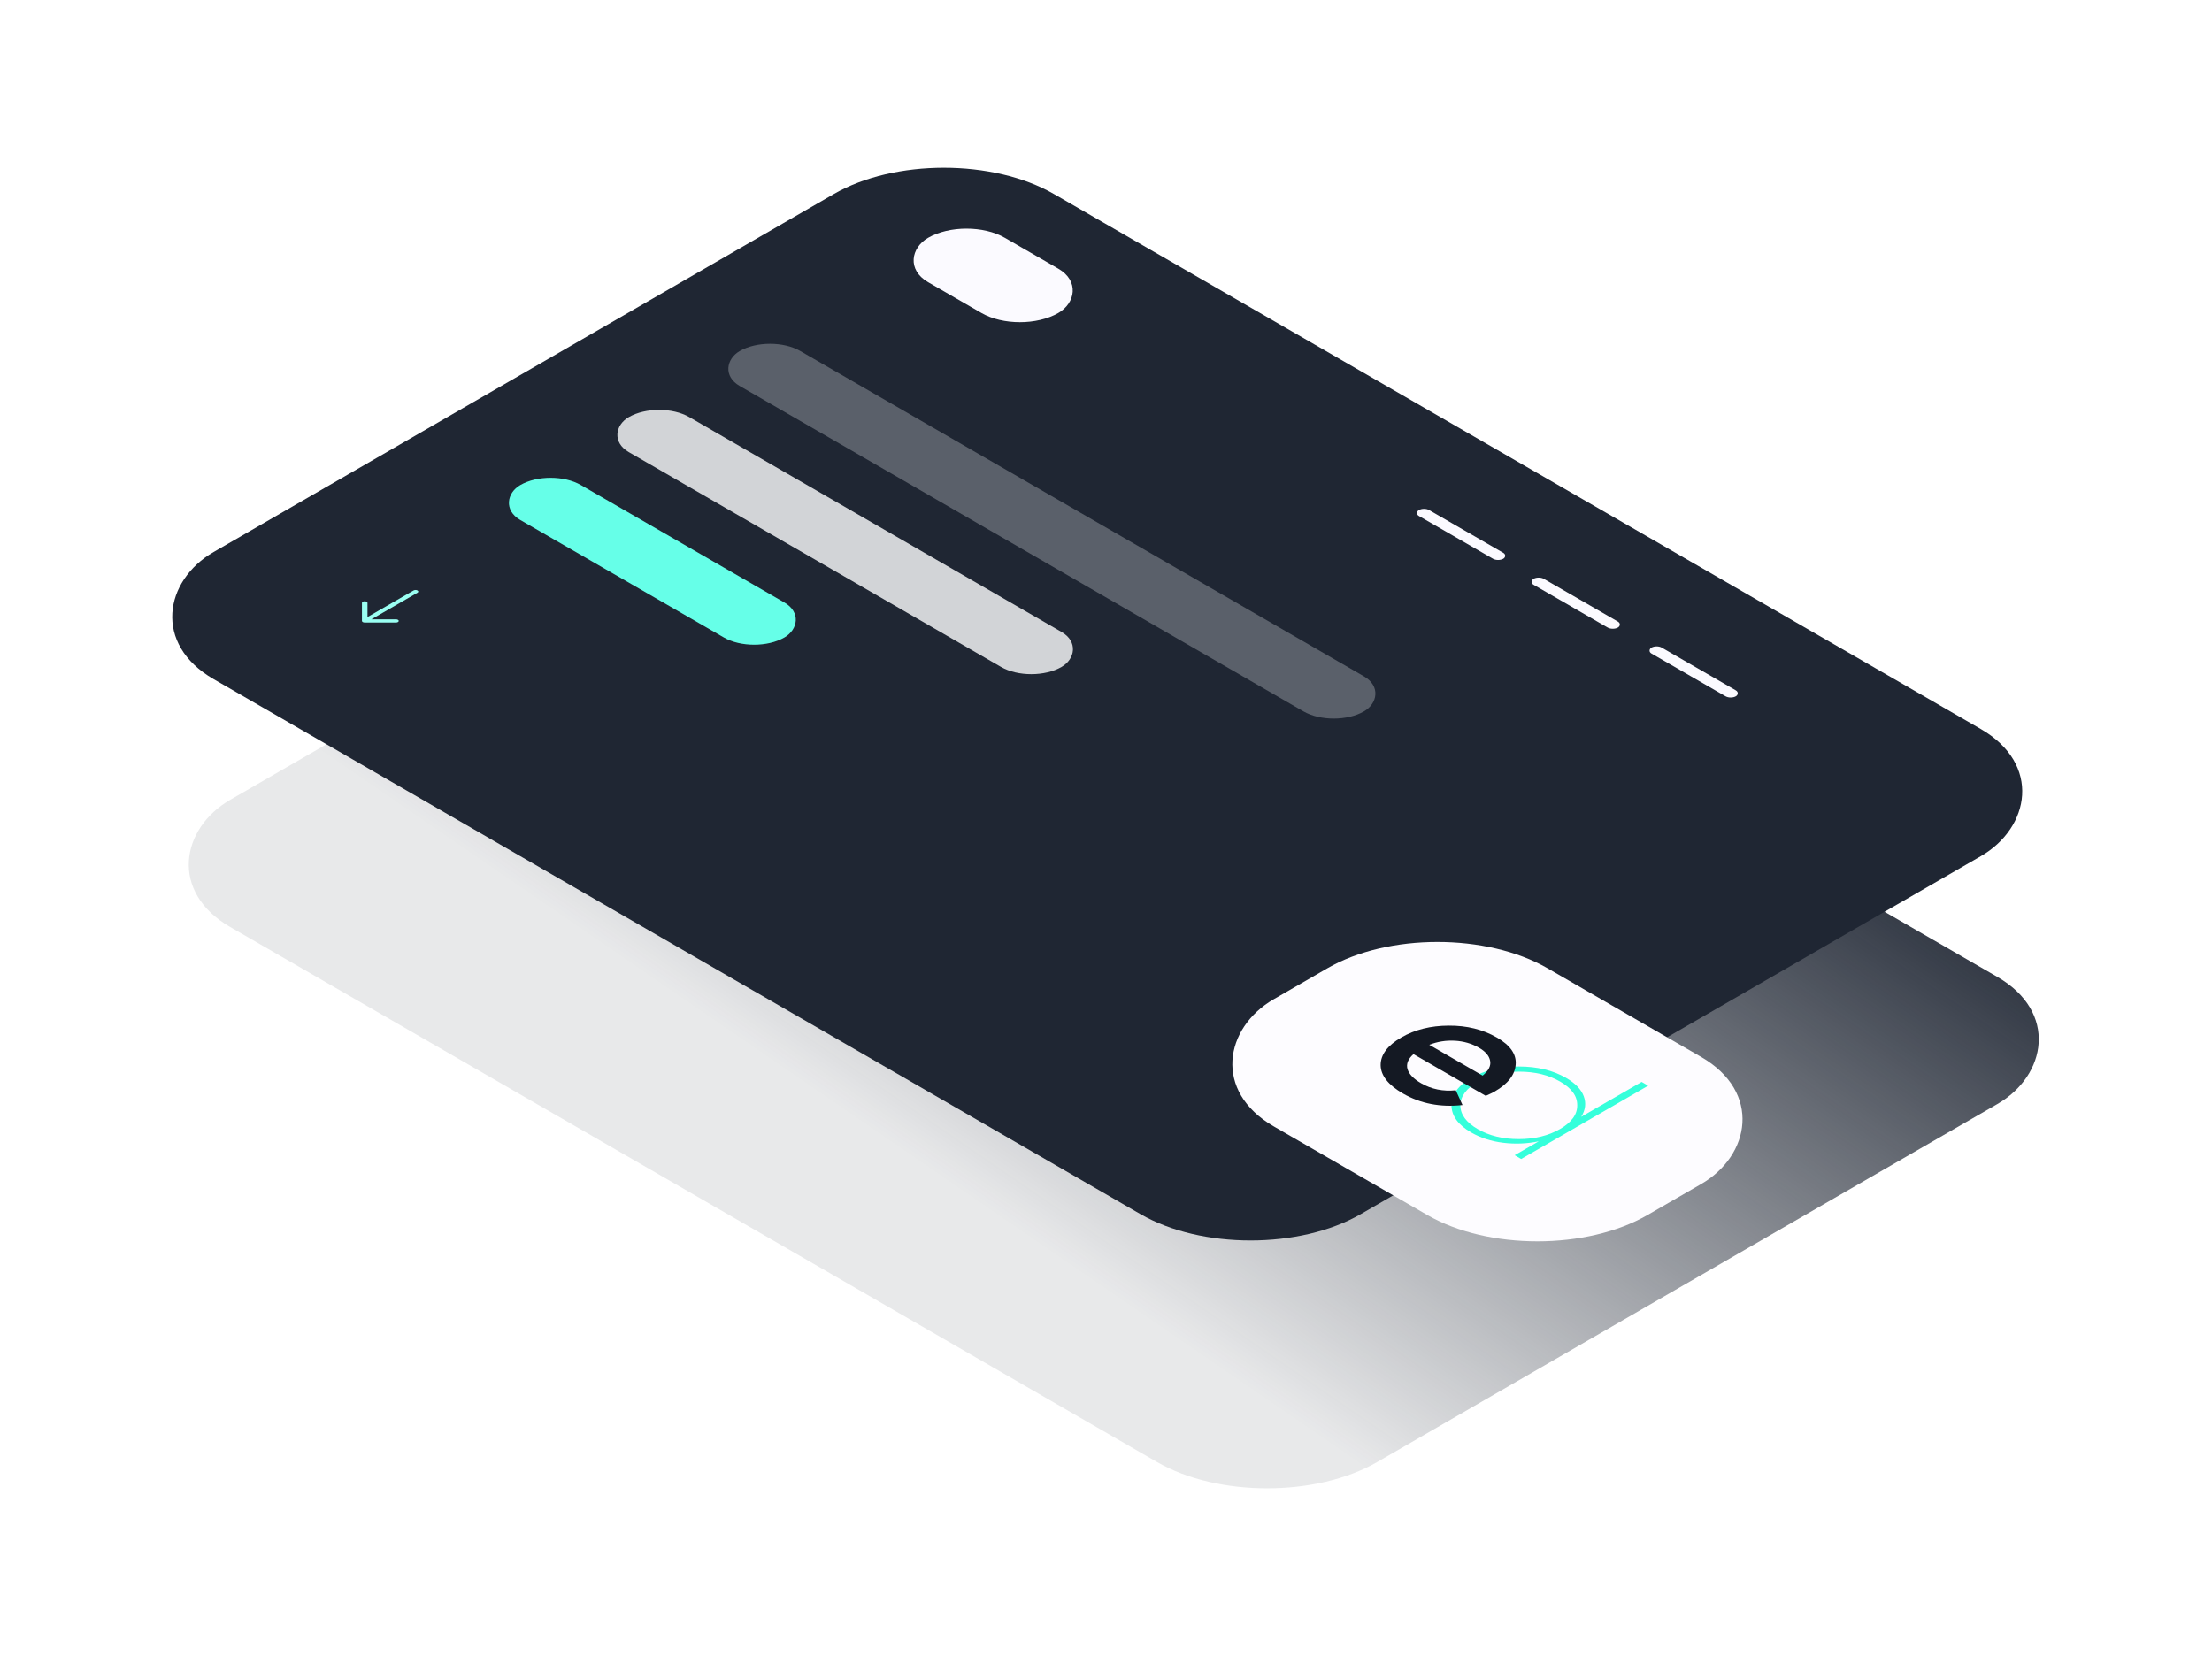
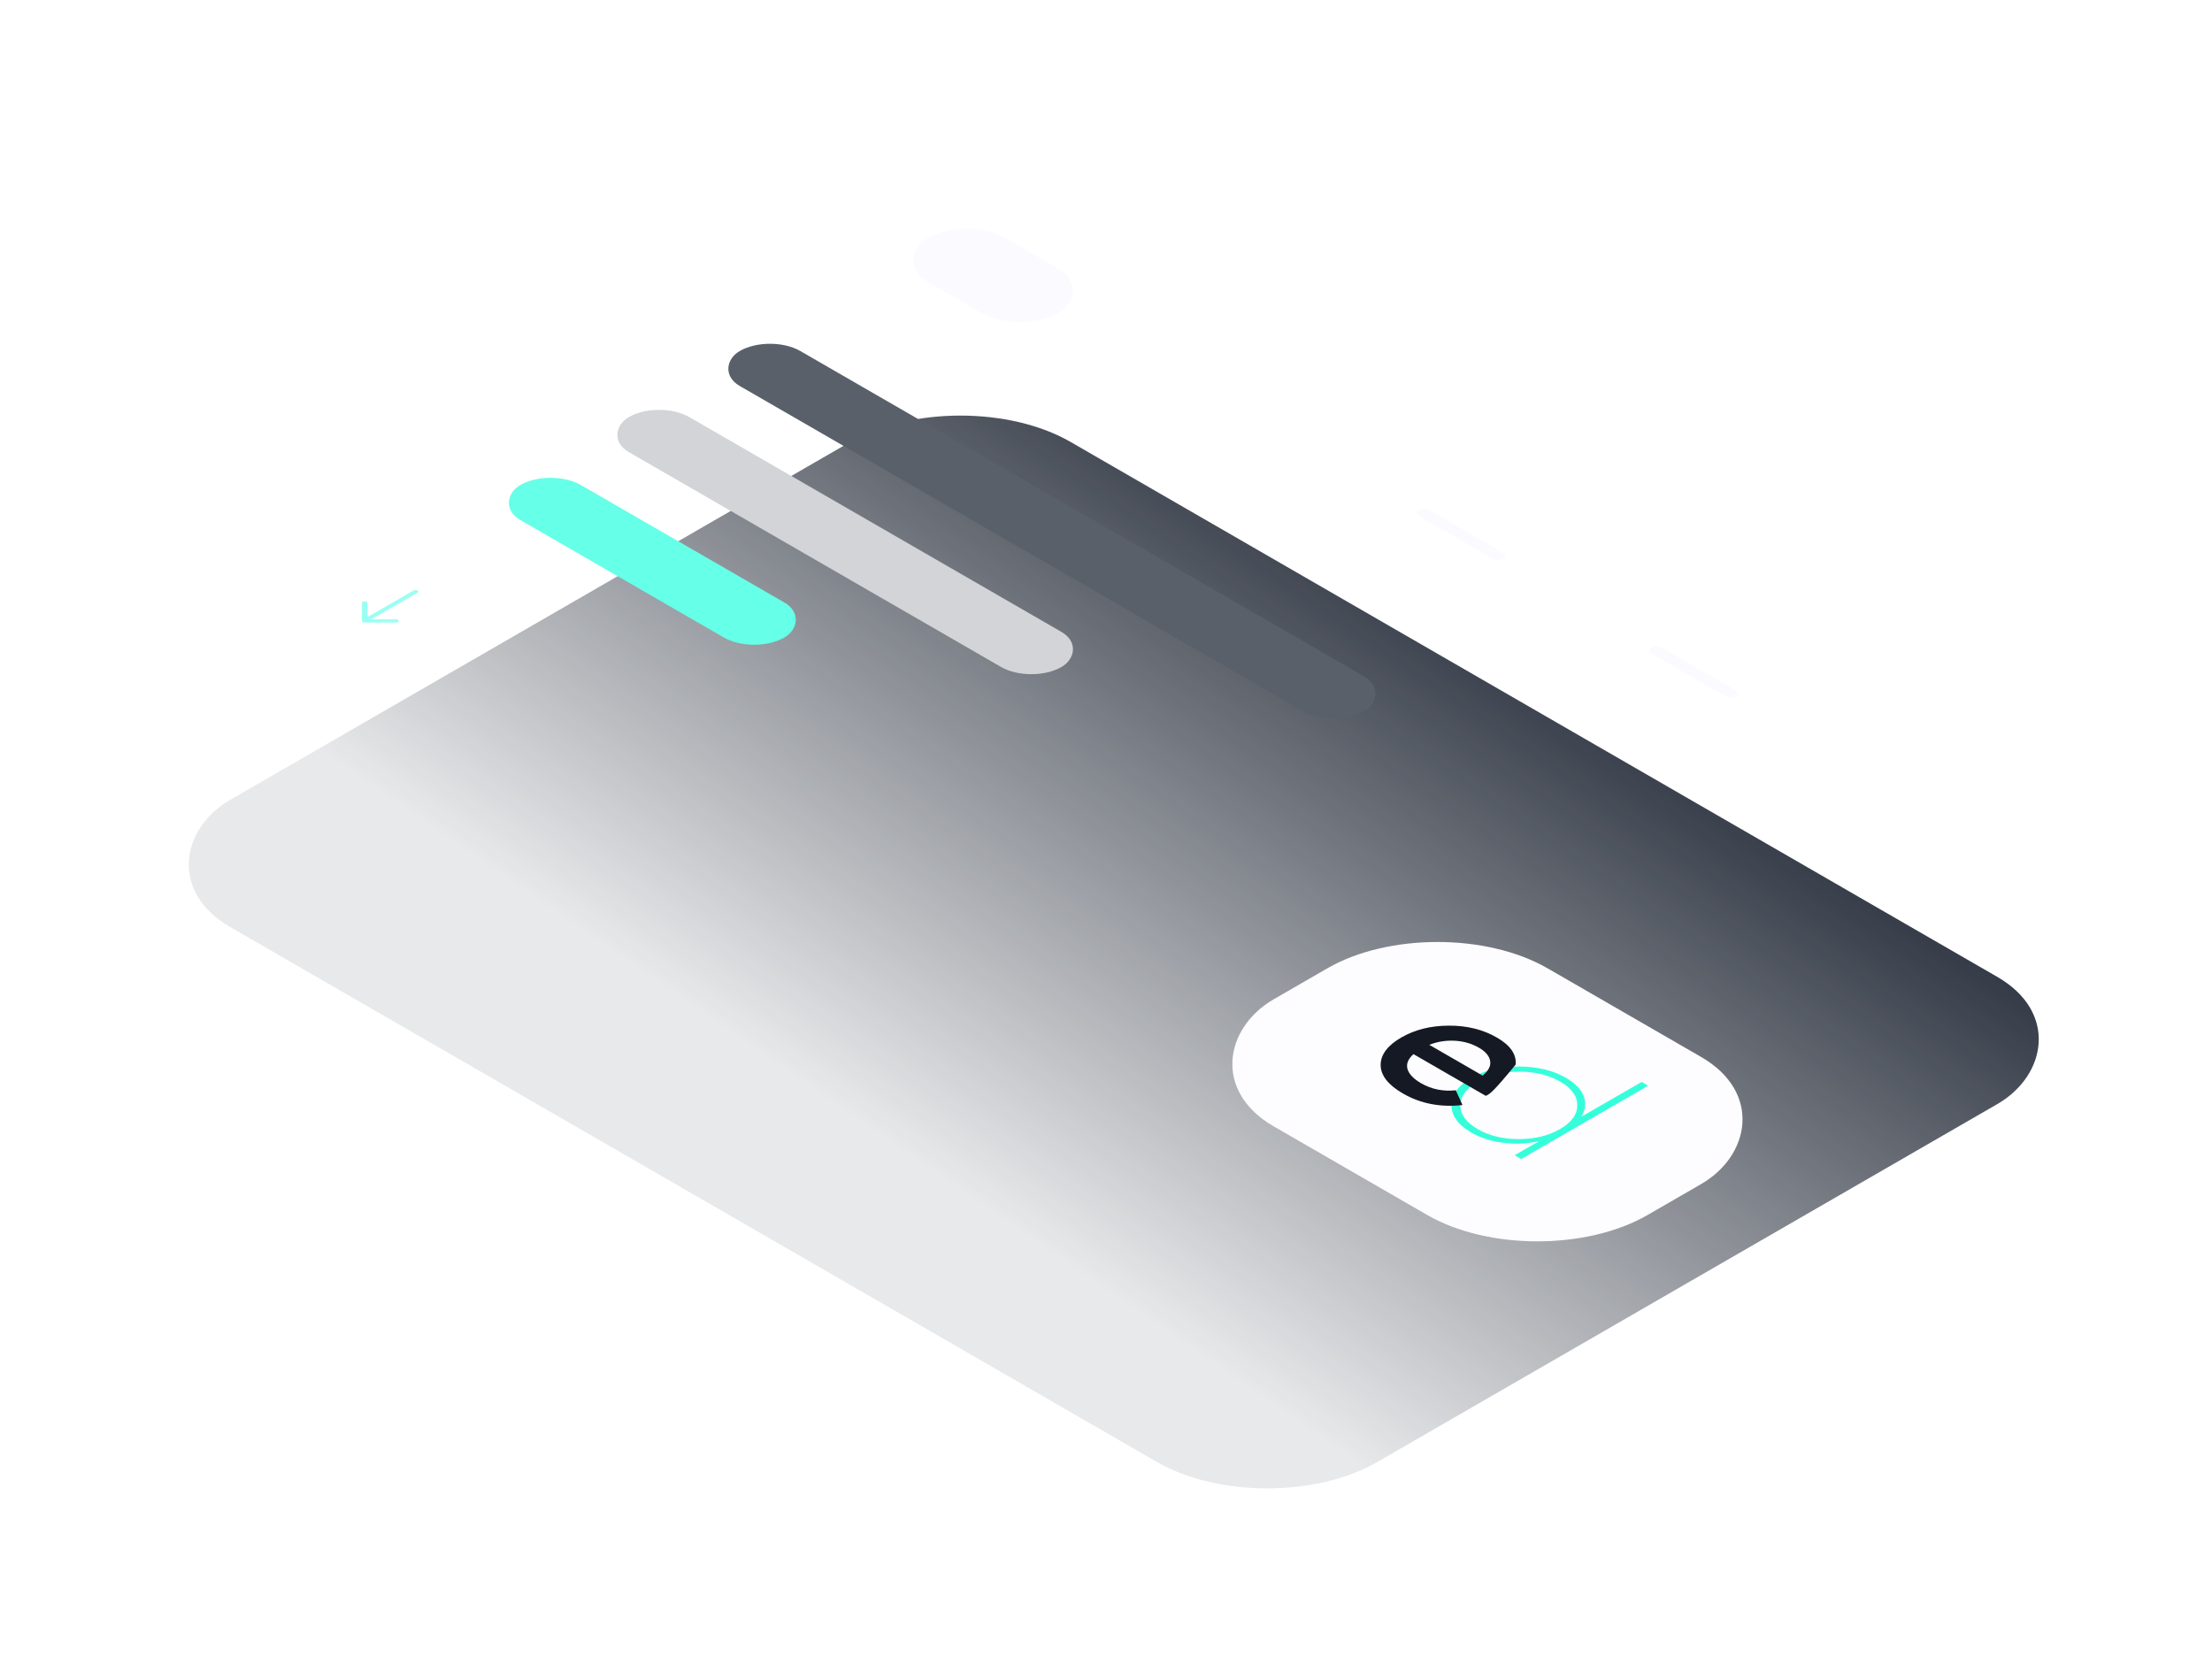
<svg xmlns="http://www.w3.org/2000/svg" width="661" height="495" viewBox="0 0 661 495" fill="none">
  <g filter="url(#filter0_d_2_762)">
    <rect width="395.811" height="289.98" rx="38" transform="matrix(0.866 0.5 -0.866 0.5 286.994 113.082)" fill="url(#paint0_linear_2_762)" />
  </g>
  <g filter="url(#filter1_d_2_762)">
-     <rect width="395.811" height="289.98" rx="38" transform="matrix(0.866 0.5 -0.866 0.5 282.055 39)" fill="#1F2633" />
-   </g>
+     </g>
  <g filter="url(#filter2_d_2_762)">
    <rect width="128.977" height="94.491" rx="38" transform="matrix(0.866 0.5 -0.866 0.5 429.548 270.419)" fill="#FDFCFF" />
  </g>
  <g filter="url(#filter3_d_2_762)">
    <rect width="44.937" height="26.503" rx="13.252" transform="matrix(0.866 0.5 -0.866 0.5 288.807 64.451)" fill="#FBFAFF" />
  </g>
  <g filter="url(#filter4_d_2_762)">
    <rect width="215.411" height="20.901" rx="10.45" transform="matrix(0.866 0.5 -0.866 0.5 230.103 99.69)" fill="#5A606A" />
  </g>
  <g filter="url(#filter5_d_2_762)">
    <rect width="149.343" height="20.901" rx="10.45" transform="matrix(0.866 0.5 -0.866 0.5 196.942 119.445)" fill="#D2D4D7" />
  </g>
  <g filter="url(#filter6_d_2_762)">
    <rect width="91.131" height="20.901" rx="10.45" transform="matrix(0.866 0.5 -0.866 0.5 164.532 139.748)" fill="#66FFE8" />
  </g>
  <g filter="url(#filter7_d_2_762)">
    <rect width="29.102" height="3.539" rx="1.769" transform="matrix(0.866 0.5 -0.866 0.5 425.539 151.57)" fill="#FBFAFF" />
  </g>
  <g filter="url(#filter8_d_2_762)">
-     <rect width="29.102" height="3.539" rx="1.769" transform="matrix(0.866 0.5 -0.866 0.5 459.8 172.127)" fill="#FBFAFF" />
-   </g>
+     </g>
  <g filter="url(#filter9_d_2_762)">
    <rect width="29.102" height="3.539" rx="1.769" transform="matrix(0.866 0.5 -0.866 0.5 495.039 192.683)" fill="#FBFAFF" />
  </g>
  <g clip-path="url(#clip0_2_762)">
    <path d="M490.566 323.376L492.519 324.504L454.565 346.415L452.612 345.288L459.823 341.125C456.316 341.855 452.773 342 449.193 341.561C445.613 341.122 442.43 340.099 439.645 338.491C435.739 336.236 433.767 333.532 433.729 330.38C433.727 327.207 435.715 324.473 439.691 322.178C443.667 319.882 448.385 318.745 453.845 318.767C459.341 318.768 464.042 319.896 467.949 322.151C470.734 323.759 472.506 325.596 473.267 327.663C474.027 329.73 473.775 331.775 472.511 333.8L490.566 323.376ZM436.387 330.412C436.424 333.147 438.161 335.506 441.597 337.489C445.033 339.473 449.102 340.465 453.802 340.466C458.575 340.467 462.697 339.466 466.167 337.462C469.637 335.459 471.353 333.09 471.316 330.356C471.35 327.621 469.65 325.262 466.214 323.278C462.778 321.295 458.673 320.302 453.9 320.302C449.2 320.301 445.114 321.302 441.644 323.305C438.174 325.309 436.421 327.677 436.387 330.412Z" fill="#35FFDB" />
-     <path d="M422.385 315.067C420.759 316.507 420.163 317.999 420.598 319.544C421.069 321.068 422.425 322.477 424.668 323.772C427.779 325.568 431.232 326.268 435.028 325.872L437.038 330.287C430.421 331.016 424.49 329.867 419.246 326.839C414.833 324.292 412.608 321.463 412.57 318.353C412.569 315.222 414.628 312.467 418.749 310.088C422.797 307.751 427.515 306.572 432.903 306.552C438.327 306.511 443.136 307.702 447.332 310.124C451.311 312.421 453.174 315.104 452.923 318.172C452.707 321.262 450.612 323.954 446.636 326.249C446.021 326.604 445.135 327.032 443.979 327.533L422.385 315.067ZM427.103 312.281L443.053 321.489C444.86 319.987 445.601 318.494 445.275 317.012C444.985 315.551 443.881 314.267 441.964 313.16C439.794 311.908 437.389 311.208 434.749 311.061C432.11 310.915 429.561 311.321 427.103 312.281Z" fill="#141923" />
+     <path d="M422.385 315.067C420.759 316.507 420.163 317.999 420.598 319.544C421.069 321.068 422.425 322.477 424.668 323.772C427.779 325.568 431.232 326.268 435.028 325.872L437.038 330.287C430.421 331.016 424.49 329.867 419.246 326.839C414.833 324.292 412.608 321.463 412.57 318.353C412.569 315.222 414.628 312.467 418.749 310.088C422.797 307.751 427.515 306.572 432.903 306.552C438.327 306.511 443.136 307.702 447.332 310.124C451.311 312.421 453.174 315.104 452.923 318.172C446.021 326.604 445.135 327.032 443.979 327.533L422.385 315.067ZM427.103 312.281L443.053 321.489C444.86 319.987 445.601 318.494 445.275 317.012C444.985 315.551 443.881 314.267 441.964 313.16C439.794 311.908 437.389 311.208 434.749 311.061C432.11 310.915 429.561 311.321 427.103 312.281Z" fill="#141923" />
  </g>
  <g clip-path="url(#clip1_2_762)">
    <path fill-rule="evenodd" clip-rule="evenodd" d="M124.753 176.486C124.908 176.576 124.995 176.697 124.995 176.823C124.995 176.95 124.908 177.071 124.753 177.16L110.978 185.113L118.329 185.112C118.548 185.112 118.758 185.162 118.913 185.252C119.068 185.341 119.156 185.463 119.156 185.589C119.156 185.716 119.068 185.837 118.913 185.927C118.758 186.016 118.548 186.067 118.329 186.067L108.984 186.067C108.876 186.067 108.768 186.054 108.668 186.03C108.567 186.006 108.476 185.971 108.399 185.927C108.322 185.883 108.262 185.83 108.22 185.772C108.178 185.714 108.157 185.652 108.157 185.589L108.157 180.195C108.157 180.068 108.244 179.947 108.4 179.857C108.555 179.768 108.765 179.717 108.984 179.717C109.204 179.717 109.414 179.768 109.569 179.857C109.724 179.947 109.811 180.068 109.811 180.195L109.81 184.438L123.585 176.486C123.74 176.397 123.95 176.346 124.169 176.346C124.388 176.346 124.598 176.397 124.753 176.486Z" fill="#9AFFF2" />
  </g>
  <defs>
    <filter id="filter0_d_2_762" x="5.141" y="74.212" width="655.357" height="420.636" filterUnits="userSpaceOnUse" color-interpolation-filters="sRGB">
      <feFlood flood-opacity="0" result="BackgroundImageFix" />
      <feColorMatrix in="SourceAlpha" type="matrix" values="0 0 0 0 0 0 0 0 0 0 0 0 0 0 0 0 0 0 127 0" result="hardAlpha" />
      <feMorphology radius="30" operator="erode" in="SourceAlpha" result="effect1_dropShadow_2_762" />
      <feOffset />
      <feGaussianBlur stdDeviation="40" />
      <feColorMatrix type="matrix" values="0 0 0 0 0 0 0 0 0 0 0 0 0 0 0 0 0 0 0.7 0" />
      <feBlend mode="normal" in2="BackgroundImageFix" result="effect1_dropShadow_2_762" />
      <feBlend mode="normal" in="SourceGraphic" in2="effect1_dropShadow_2_762" result="shape" />
    </filter>
    <filter id="filter1_d_2_762" x="0.203" y="0.13" width="655.357" height="420.636" filterUnits="userSpaceOnUse" color-interpolation-filters="sRGB">
      <feFlood flood-opacity="0" result="BackgroundImageFix" />
      <feColorMatrix in="SourceAlpha" type="matrix" values="0 0 0 0 0 0 0 0 0 0 0 0 0 0 0 0 0 0 127 0" result="hardAlpha" />
      <feMorphology radius="30" operator="erode" in="SourceAlpha" result="effect1_dropShadow_2_762" />
      <feOffset />
      <feGaussianBlur stdDeviation="40" />
      <feColorMatrix type="matrix" values="0 0 0 0 0 0 0 0 0 0 0 0 0 0 0 0 0 0 0.7 0" />
      <feBlend mode="normal" in2="BackgroundImageFix" result="effect1_dropShadow_2_762" />
      <feBlend mode="normal" in="SourceGraphic" in2="effect1_dropShadow_2_762" result="shape" />
    </filter>
    <filter id="filter2_d_2_762" x="316.994" y="231.549" width="254.974" height="189.474" filterUnits="userSpaceOnUse" color-interpolation-filters="sRGB">
      <feFlood flood-opacity="0" result="BackgroundImageFix" />
      <feColorMatrix in="SourceAlpha" type="matrix" values="0 0 0 0 0 0 0 0 0 0 0 0 0 0 0 0 0 0 127 0" result="hardAlpha" />
      <feMorphology radius="30" operator="erode" in="SourceAlpha" result="effect1_dropShadow_2_762" />
      <feOffset />
      <feGaussianBlur stdDeviation="40" />
      <feColorMatrix type="matrix" values="0 0 0 0 0 0 0 0 0 0 0 0 0 0 0 0 0 0 0.7 0" />
      <feBlend mode="normal" in2="BackgroundImageFix" result="effect1_dropShadow_2_762" />
      <feBlend mode="normal" in="SourceGraphic" in2="effect1_dropShadow_2_762" result="shape" />
    </filter>
    <filter id="filter3_d_2_762" x="222.577" y="18.332" width="148.424" height="127.958" filterUnits="userSpaceOnUse" color-interpolation-filters="sRGB">
      <feFlood flood-opacity="0" result="BackgroundImageFix" />
      <feColorMatrix in="SourceAlpha" type="matrix" values="0 0 0 0 0 0 0 0 0 0 0 0 0 0 0 0 0 0 127 0" result="hardAlpha" />
      <feMorphology radius="30" operator="erode" in="SourceAlpha" result="effect1_dropShadow_2_762" />
      <feOffset />
      <feGaussianBlur stdDeviation="40" />
      <feColorMatrix type="matrix" values="0 0 0 0 0 0 0 0 0 0 0 0 0 0 0 0 0 0 0.7 0" />
      <feBlend mode="normal" in2="BackgroundImageFix" result="effect1_dropShadow_2_762" />
      <feBlend mode="normal" in="SourceGraphic" in2="effect1_dropShadow_2_762" result="shape" />
    </filter>
    <filter id="filter4_d_2_762" x="167.304" y="52.751" width="294.049" height="212.034" filterUnits="userSpaceOnUse" color-interpolation-filters="sRGB">
      <feFlood flood-opacity="0" result="BackgroundImageFix" />
      <feColorMatrix in="SourceAlpha" type="matrix" values="0 0 0 0 0 0 0 0 0 0 0 0 0 0 0 0 0 0 127 0" result="hardAlpha" />
      <feMorphology radius="30" operator="erode" in="SourceAlpha" result="effect1_dropShadow_2_762" />
      <feOffset />
      <feGaussianBlur stdDeviation="40" />
      <feColorMatrix type="matrix" values="0 0 0 0 0 0 0 0 0 0 0 0 0 0 0 0 0 0 0.7 0" />
      <feBlend mode="normal" in2="BackgroundImageFix" result="effect1_dropShadow_2_762" />
      <feBlend mode="normal" in="SourceGraphic" in2="effect1_dropShadow_2_762" result="shape" />
    </filter>
    <filter id="filter5_d_2_762" x="134.143" y="72.506" width="236.832" height="179" filterUnits="userSpaceOnUse" color-interpolation-filters="sRGB">
      <feFlood flood-opacity="0" result="BackgroundImageFix" />
      <feColorMatrix in="SourceAlpha" type="matrix" values="0 0 0 0 0 0 0 0 0 0 0 0 0 0 0 0 0 0 127 0" result="hardAlpha" />
      <feMorphology radius="30" operator="erode" in="SourceAlpha" result="effect1_dropShadow_2_762" />
      <feOffset />
      <feGaussianBlur stdDeviation="40" />
      <feColorMatrix type="matrix" values="0 0 0 0 0 0 0 0 0 0 0 0 0 0 0 0 0 0 0.7 0" />
      <feBlend mode="normal" in2="BackgroundImageFix" result="effect1_dropShadow_2_762" />
      <feBlend mode="normal" in="SourceGraphic" in2="effect1_dropShadow_2_762" result="shape" />
    </filter>
    <filter id="filter6_d_2_762" x="101.733" y="92.809" width="186.419" height="149.894" filterUnits="userSpaceOnUse" color-interpolation-filters="sRGB">
      <feFlood flood-opacity="0" result="BackgroundImageFix" />
      <feColorMatrix in="SourceAlpha" type="matrix" values="0 0 0 0 0 0 0 0 0 0 0 0 0 0 0 0 0 0 127 0" result="hardAlpha" />
      <feMorphology radius="30" operator="erode" in="SourceAlpha" result="effect1_dropShadow_2_762" />
      <feOffset />
      <feGaussianBlur stdDeviation="40" />
      <feColorMatrix type="matrix" values="0 0 0 0 0 0 0 0 0 0 0 0 0 0 0 0 0 0 0.7 0" />
      <feBlend mode="normal" in2="BackgroundImageFix" result="effect1_dropShadow_2_762" />
      <feBlend mode="normal" in="SourceGraphic" in2="effect1_dropShadow_2_762" result="shape" />
    </filter>
    <filter id="filter7_d_2_762" x="373.372" y="102.089" width="126.473" height="115.284" filterUnits="userSpaceOnUse" color-interpolation-filters="sRGB">
      <feFlood flood-opacity="0" result="BackgroundImageFix" />
      <feColorMatrix in="SourceAlpha" type="matrix" values="0 0 0 0 0 0 0 0 0 0 0 0 0 0 0 0 0 0 127 0" result="hardAlpha" />
      <feMorphology radius="30" operator="erode" in="SourceAlpha" result="effect1_dropShadow_2_762" />
      <feOffset />
      <feGaussianBlur stdDeviation="40" />
      <feColorMatrix type="matrix" values="0 0 0 0 0 0 0 0 0 0 0 0 0 0 0 0 0 0 0.7 0" />
      <feBlend mode="normal" in2="BackgroundImageFix" result="effect1_dropShadow_2_762" />
      <feBlend mode="normal" in="SourceGraphic" in2="effect1_dropShadow_2_762" result="shape" />
    </filter>
    <filter id="filter8_d_2_762" x="407.633" y="122.645" width="126.473" height="115.284" filterUnits="userSpaceOnUse" color-interpolation-filters="sRGB">
      <feFlood flood-opacity="0" result="BackgroundImageFix" />
      <feColorMatrix in="SourceAlpha" type="matrix" values="0 0 0 0 0 0 0 0 0 0 0 0 0 0 0 0 0 0 127 0" result="hardAlpha" />
      <feMorphology radius="30" operator="erode" in="SourceAlpha" result="effect1_dropShadow_2_762" />
      <feOffset />
      <feGaussianBlur stdDeviation="40" />
      <feColorMatrix type="matrix" values="0 0 0 0 0 0 0 0 0 0 0 0 0 0 0 0 0 0 0.7 0" />
      <feBlend mode="normal" in2="BackgroundImageFix" result="effect1_dropShadow_2_762" />
      <feBlend mode="normal" in="SourceGraphic" in2="effect1_dropShadow_2_762" result="shape" />
    </filter>
    <filter id="filter9_d_2_762" x="442.872" y="143.201" width="126.473" height="115.284" filterUnits="userSpaceOnUse" color-interpolation-filters="sRGB">
      <feFlood flood-opacity="0" result="BackgroundImageFix" />
      <feColorMatrix in="SourceAlpha" type="matrix" values="0 0 0 0 0 0 0 0 0 0 0 0 0 0 0 0 0 0 127 0" result="hardAlpha" />
      <feMorphology radius="30" operator="erode" in="SourceAlpha" result="effect1_dropShadow_2_762" />
      <feOffset />
      <feGaussianBlur stdDeviation="40" />
      <feColorMatrix type="matrix" values="0 0 0 0 0 0 0 0 0 0 0 0 0 0 0 0 0 0 0.7 0" />
      <feBlend mode="normal" in2="BackgroundImageFix" result="effect1_dropShadow_2_762" />
      <feBlend mode="normal" in="SourceGraphic" in2="effect1_dropShadow_2_762" result="shape" />
    </filter>
    <linearGradient id="paint0_linear_2_762" x1="302.423" y1="-35.727" x2="278.031" y2="246.56" gradientUnits="userSpaceOnUse">
      <stop stop-color="#1F2633" />
      <stop offset="1" stop-color="#1F2633" stop-opacity="0.1" />
    </linearGradient>
    <clipPath id="clip0_2_762">
      <rect width="64.995" height="76.694" fill="white" transform="matrix(0.866 0.5 -0.866 0.5 451.416 289.037)" />
    </clipPath>
    <clipPath id="clip1_2_762">
      <rect width="26.43" height="26.43" fill="white" transform="translate(103.361 169.19)" />
    </clipPath>
  </defs>
</svg>